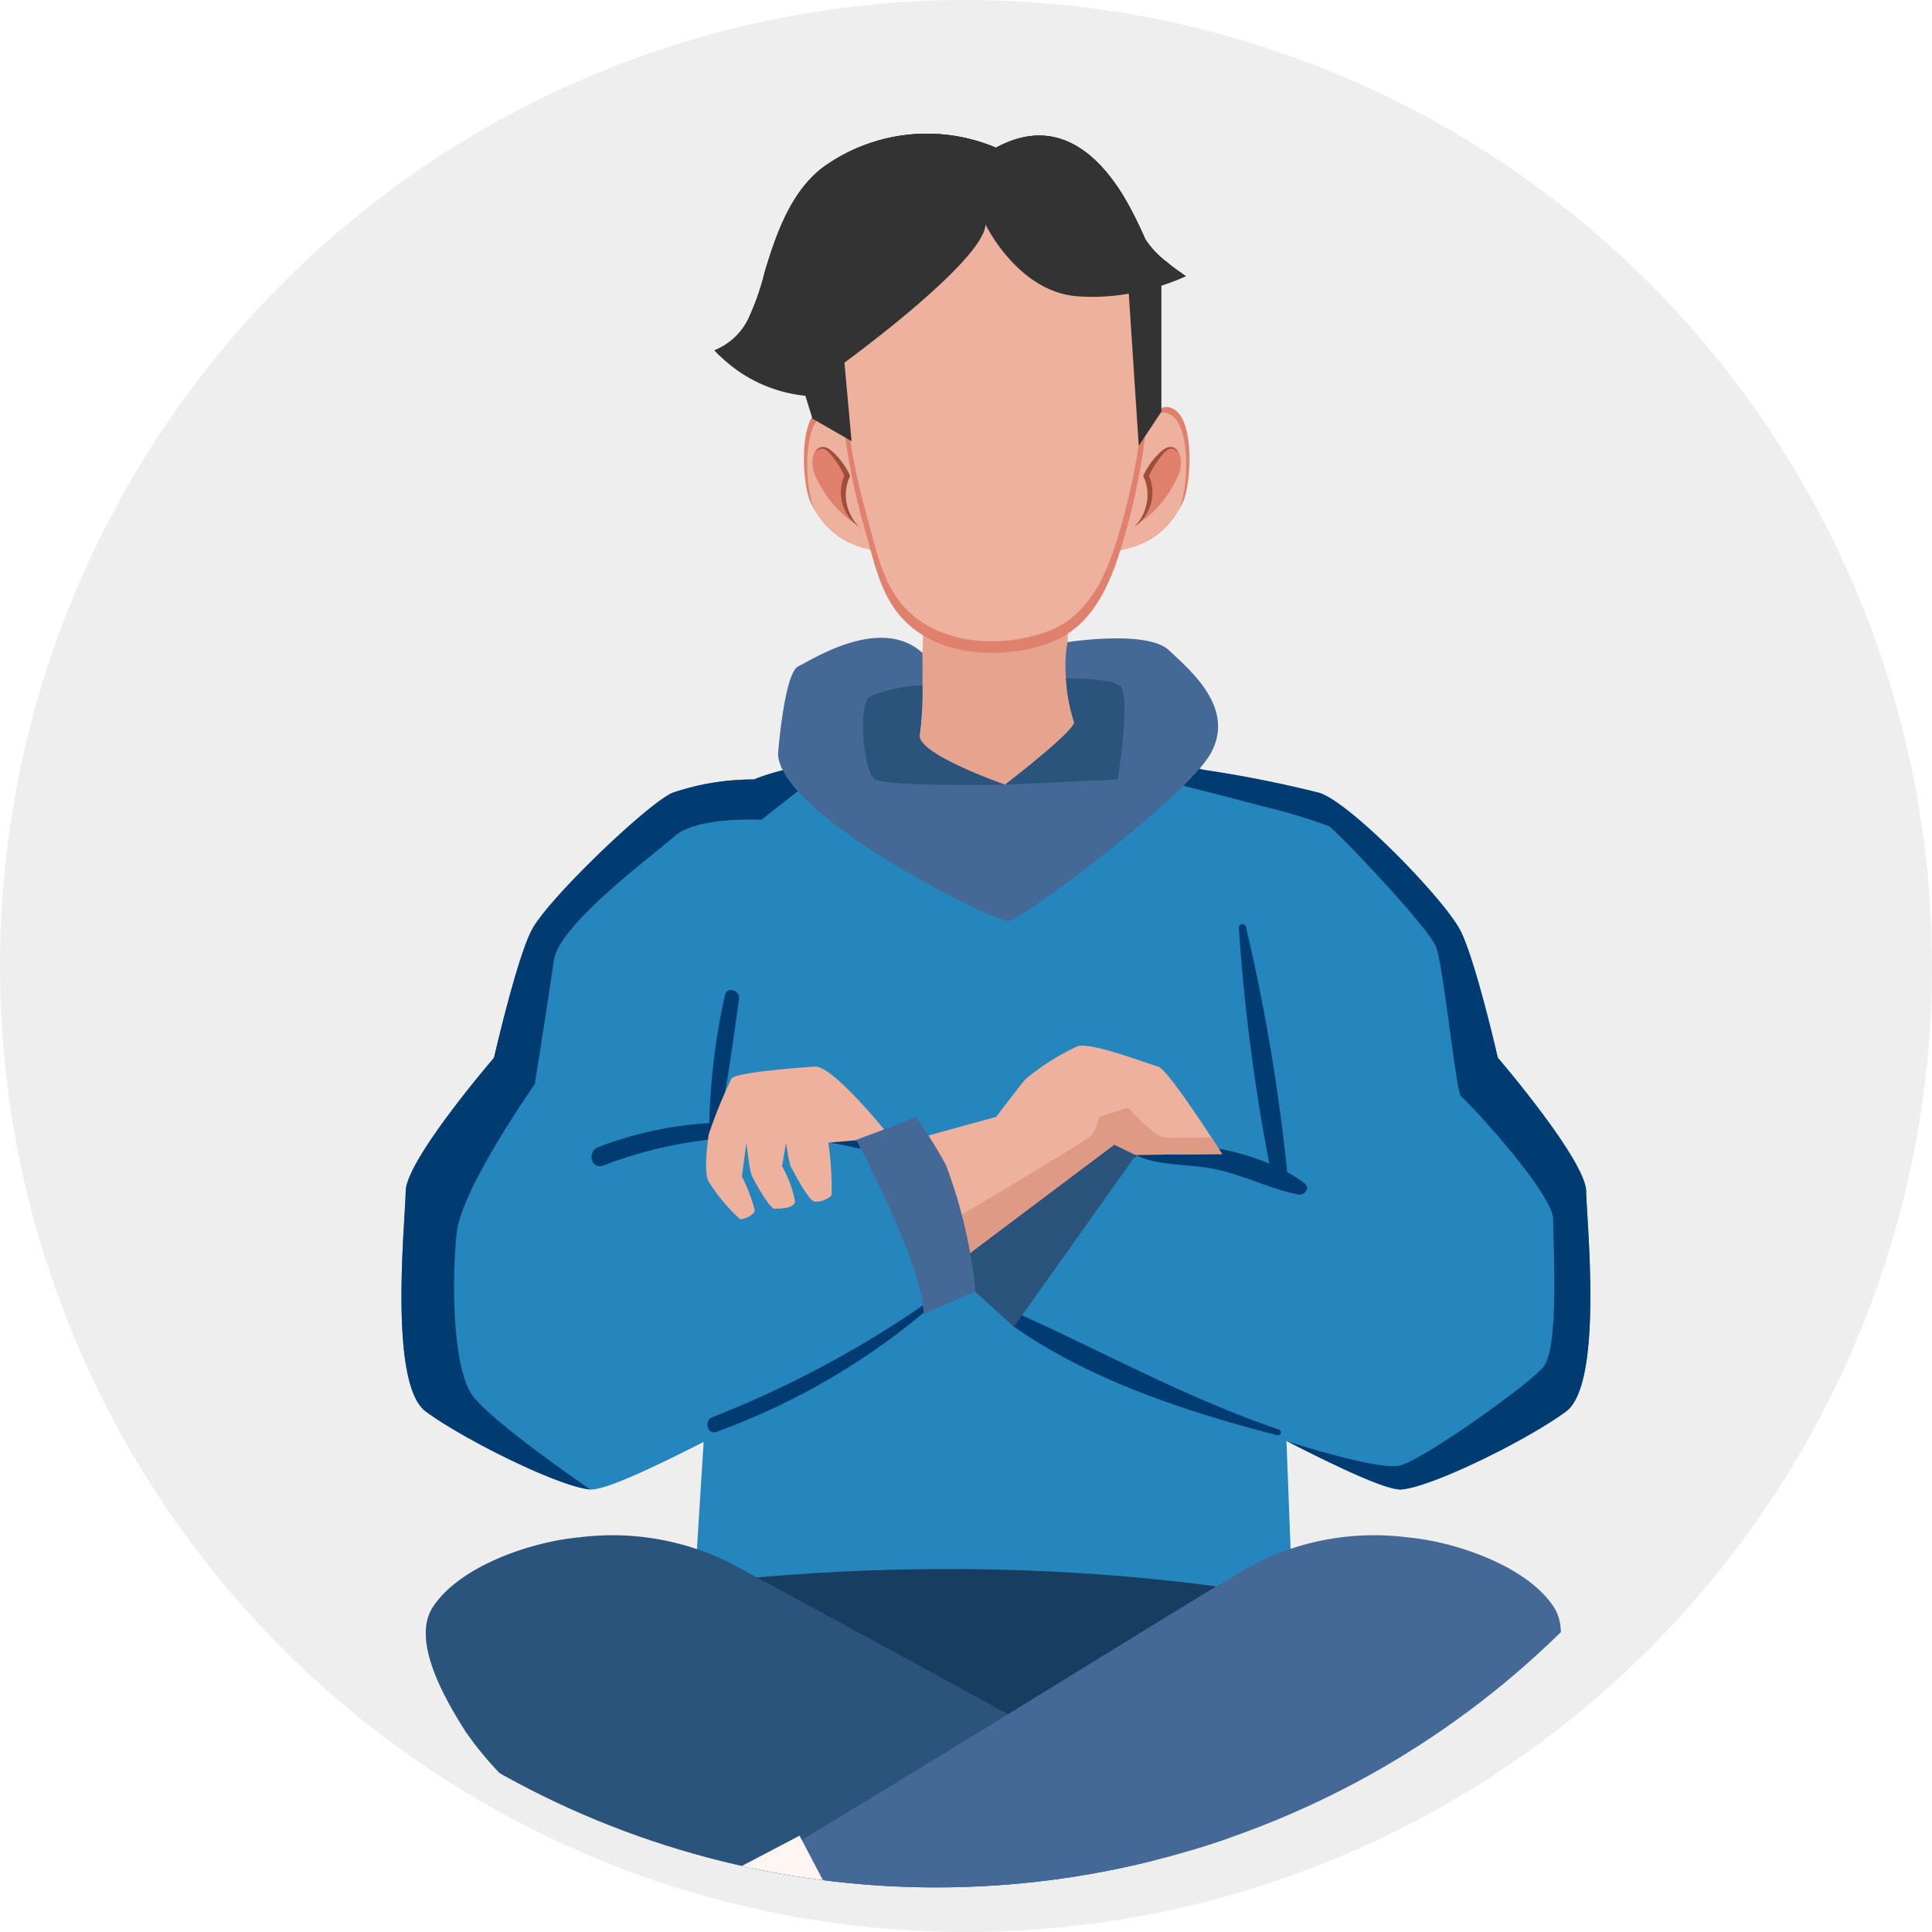
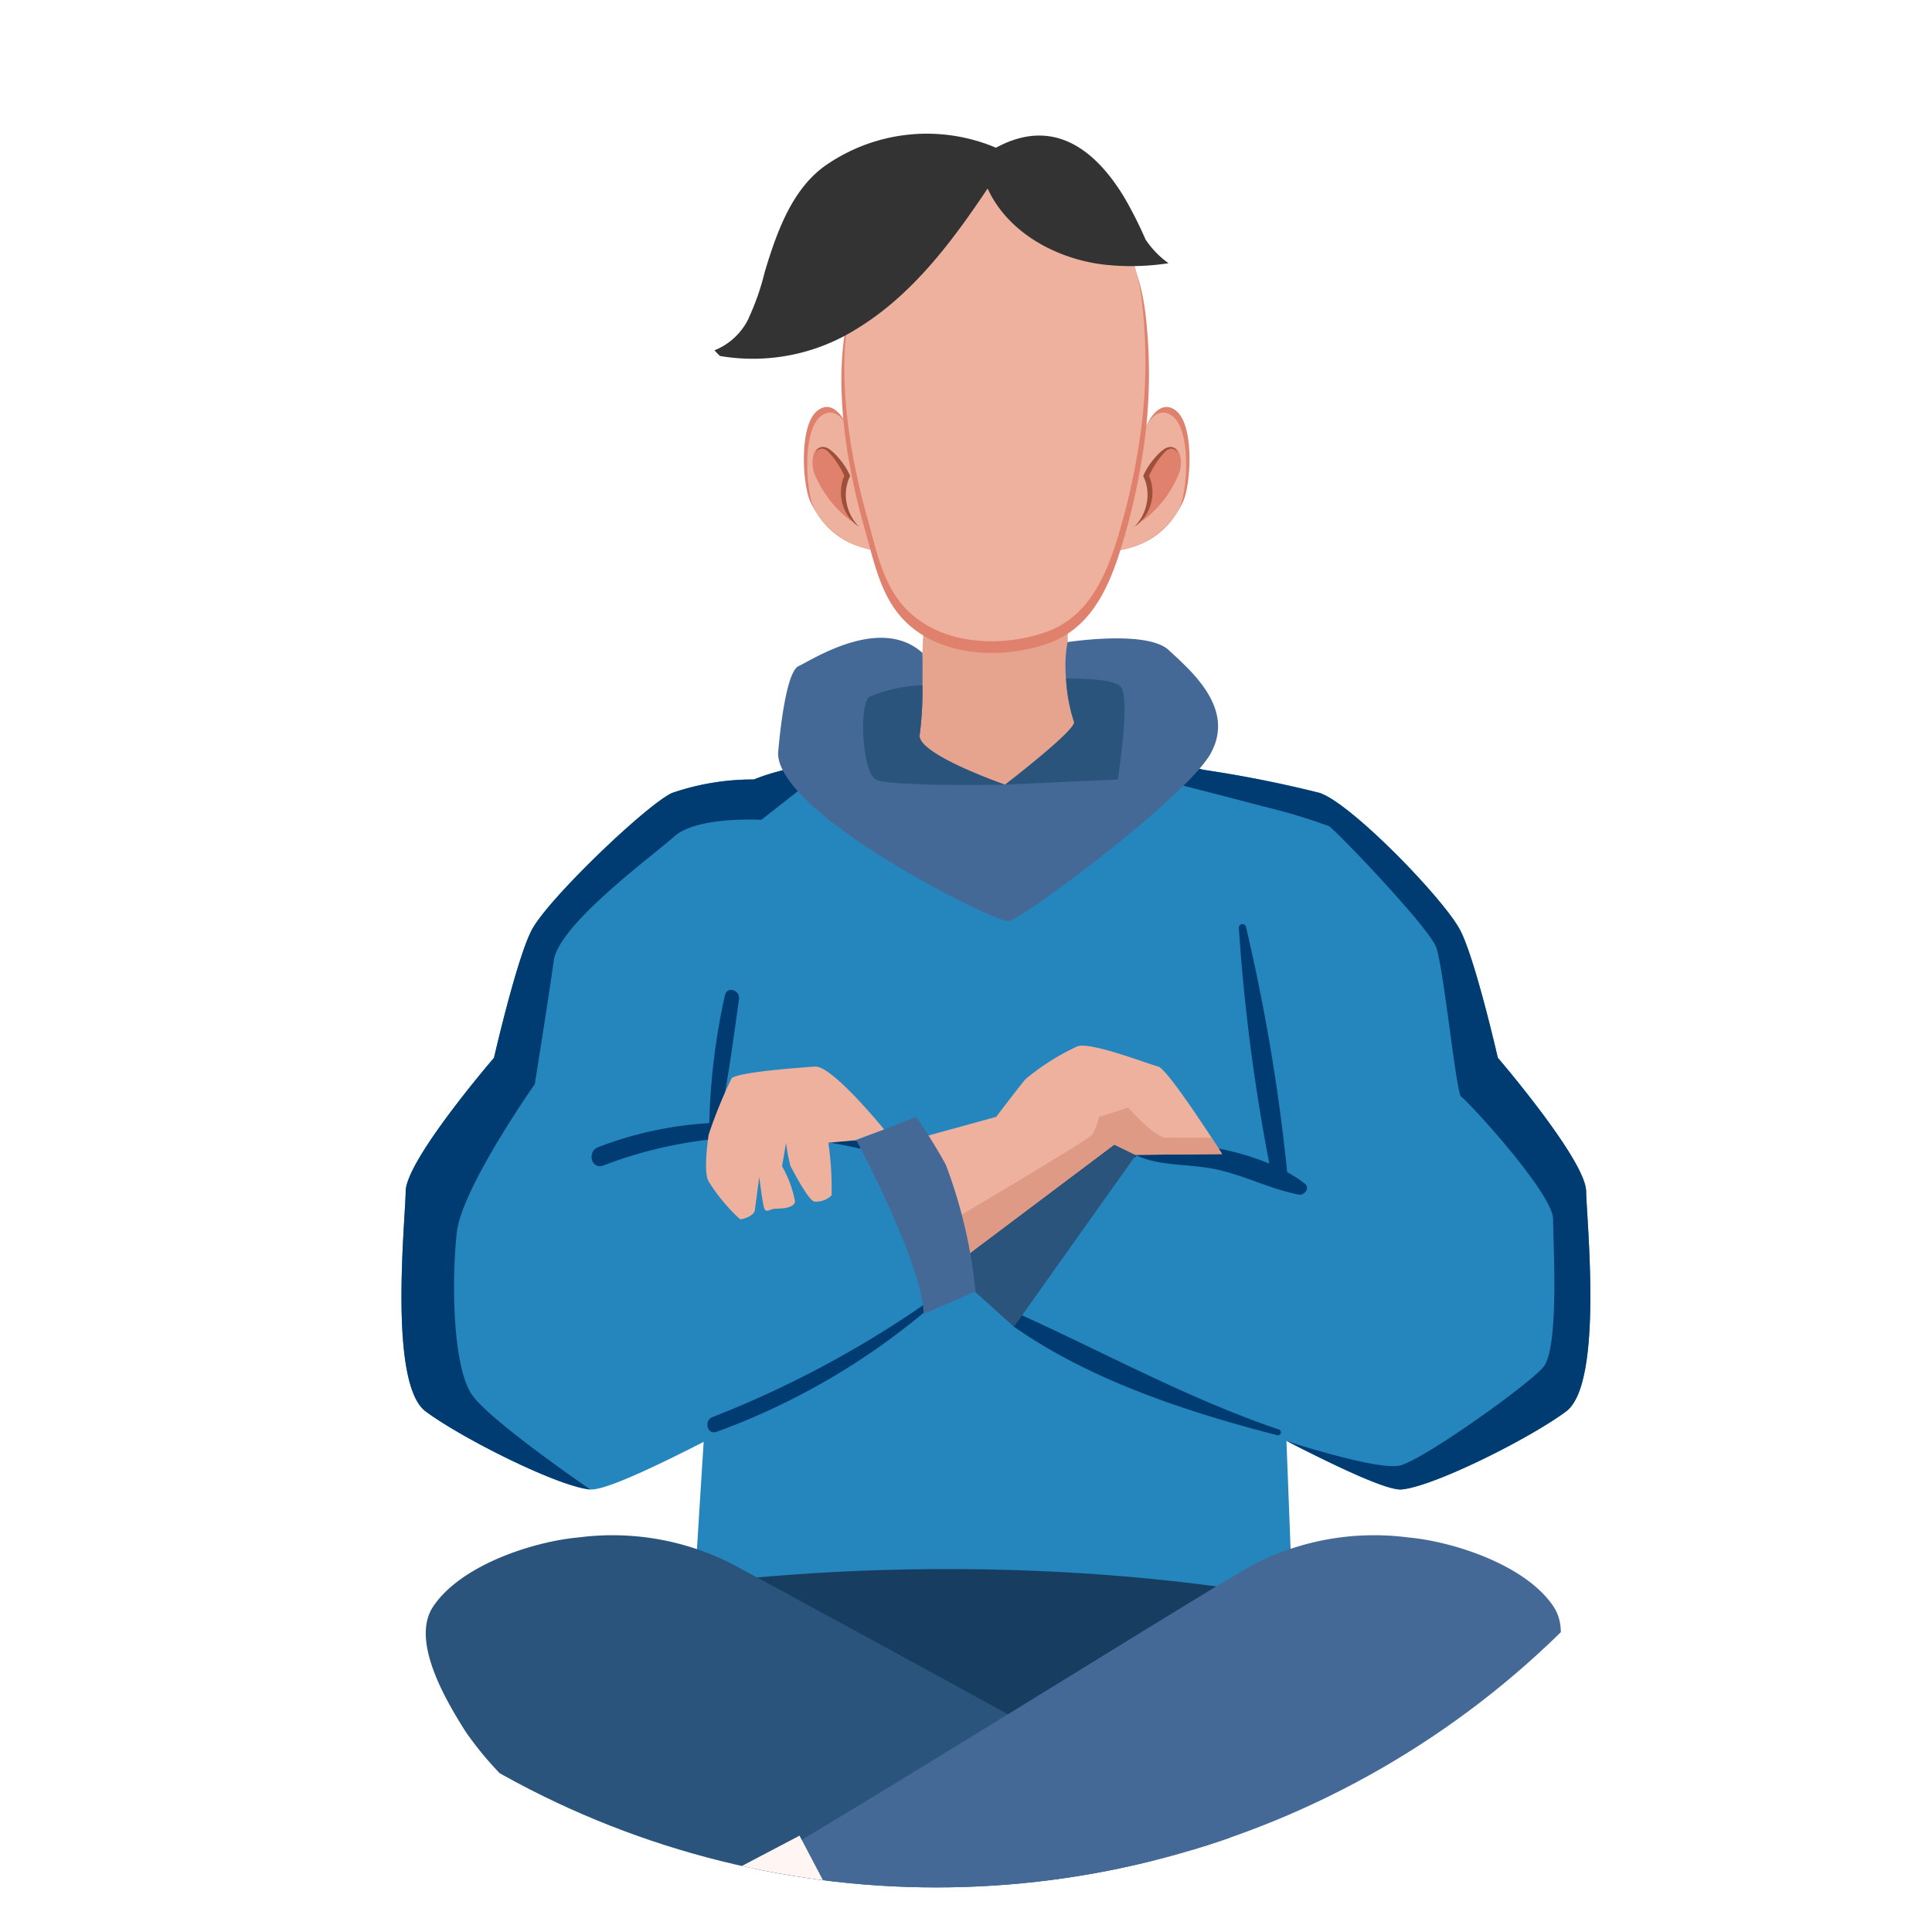
<svg xmlns="http://www.w3.org/2000/svg" id="Group_38236" data-name="Group 38236" width="130" height="130" viewBox="0 0 130 130">
  <defs>
    <clipPath id="clip-path">
      <circle id="Ellipse_296" data-name="Ellipse 296" cx="60" cy="60" r="60" transform="translate(3 5)" fill="#eee" />
    </clipPath>
    <clipPath id="clip-path-2">
      <rect id="Rectangle_7826" data-name="Rectangle 7826" width="79.99" height="139.4" fill="none" />
    </clipPath>
  </defs>
-   <circle id="Ellipse_89" data-name="Ellipse 89" cx="65" cy="65" r="65" fill="#eee" />
  <g id="Mask_Group_13" data-name="Mask Group 13" transform="translate(0 2)" clip-path="url(#clip-path)">
    <g id="Group_44619" data-name="Group 44619" transform="translate(27.018 7)">
      <g id="Group_44618" data-name="Group 44618" transform="translate(0 0)" clip-path="url(#clip-path-2)">
        <path id="Path_25230" data-name="Path 25230" d="M48.775,80.984H7.99s.4-6.715.967-15.652c.909-14.431,2.234-34.656,2.981-41.878a12.042,12.042,0,0,1,.4-2.7A14.37,14.37,0,0,1,16.3,19.8a15.617,15.617,0,0,1,2.014-.136,9.612,9.612,0,0,1,1.449-2.879c.909-.841,15.223-1.221,17.094-.347a4.854,4.854,0,0,1,1.91,2.426c.536.218,1.086.414,1.621.589.737.245,1.469.456,2.147.637l.019.007c2.2.577,3.916.834,3.916.834l.063,1.619,1.638,42.719Z" transform="translate(11.373 22.692)" fill="#2486bd" />
        <path id="Path_25231" data-name="Path 25231" d="M7.206,41.2s23.431-4.018,48.447,1.842L29.823,57.592Z" transform="translate(10.257 56.722)" fill="#173e61" />
        <path id="Path_25232" data-name="Path 25232" d="M21.286,40.825a17.719,17.719,0,0,0-10.314-1.788c-3.024.269-7.927,1.842-9.8,4.653C-.376,46,2.067,50.068,3.349,52.1a22.935,22.935,0,0,0,5.831,5.806C13.442,61.143,38.991,69.5,50.6,72.227l7.052-11.3c-10.718-6.247-33.231-18.4-36.362-20.1" transform="translate(0.957 55.411)" fill="#2b547c" />
        <path id="Path_25233" data-name="Path 25233" d="M34.578,52.255l-9.509-5L18.547,59.661l10.488,2.877Z" transform="translate(26.399 67.262)" fill="#fff5f2" />
-         <path id="Path_25234" data-name="Path 25234" d="M35.867,69.064c1.612,1.061,9.3-4.311,9.507-5.918s-.5-8.823-2.5-10.515A13.034,13.034,0,0,0,38.583,51.1c-4.326-1.02-10.166-1.779-10.166-1.779L22.875,59.6s6.907,5.1,10.658,7.808c1.107.8,1.965,1.413,2.334,1.655" transform="translate(32.559 70.198)" fill="#424242" />
        <path id="Path_25235" data-name="Path 25235" d="M29.607,68.02c1.612,1.061,9.3-4.311,9.507-5.918s-.5-8.823-2.5-10.515a13.034,13.034,0,0,0-4.294-1.534c1.158,3.092,2.605,7.881,1.437,10.067-.969,1.82-3.955,4.328-6.487,6.245,1.107.8,1.965,1.413,2.334,1.655" transform="translate(38.819 71.243)" fill="#fde4d9" />
-         <path id="Path_25236" data-name="Path 25236" d="M27.165,51.834a5.685,5.685,0,0,1,.051,1.912,4.507,4.507,0,0,1-.567,2.036.721.721,0,0,1-1.34-.3,5.086,5.086,0,0,1,.732-3.785l.073-.1c.184-.237.521-.487.8-.252a.848.848,0,0,1,.247.49" transform="translate(35.883 72.946)" fill="#fde4d9" />
        <path id="Path_25237" data-name="Path 25237" d="M27.63,56.312a.72.72,0,0,1-1.338-.305,5.078,5.078,0,0,1,.729-3.785l.073-.095c.187-.237.521-.49.807-.254a.877.877,0,0,1,.247.492,5.685,5.685,0,0,1,.051,1.912,4.518,4.518,0,0,1-.569,2.036" transform="translate(37.281 73.698)" fill="#fde4d9" />
        <path id="Path_25238" data-name="Path 25238" d="M27.485,56.319a5.089,5.089,0,0,1,.732-3.785l.073-.1c.184-.237.521-.487.8-.252a.848.848,0,0,1,.247.49,5.687,5.687,0,0,1,.051,1.912,4.528,4.528,0,0,1-.569,2.038.72.72,0,0,1-1.338-.305" transform="translate(38.98 74.142)" fill="#fde4d9" />
        <path id="Path_25239" data-name="Path 25239" d="M43.983,40.825A17.719,17.719,0,0,1,54.3,39.037c3.024.269,7.927,1.842,9.8,4.653,1.544,2.312-.9,6.378-2.181,8.411a22.935,22.935,0,0,1-5.831,5.806C51.828,61.143,25.435,69.5,13.832,72.227L9.424,61.807c10.718-6.247,31.428-19.283,34.559-20.981" transform="translate(13.414 55.411)" fill="#456997" />
        <path id="Path_25240" data-name="Path 25240" d="M7.127,52.255l9.509-5,6.521,12.405L12.669,62.538Z" transform="translate(10.144 67.262)" fill="#fff5f2" />
        <path id="Path_25241" data-name="Path 25241" d="M9.657,69.064C8.045,70.126.353,64.753.15,63.147s.5-8.823,2.5-10.515A13.034,13.034,0,0,1,6.94,51.1c4.326-1.02,10.166-1.779,10.166-1.779L22.648,59.6s-6.907,5.1-10.658,7.808c-1.107.8-1.965,1.413-2.334,1.655" transform="translate(0.165 70.198)" fill="#424242" />
        <path id="Path_25242" data-name="Path 25242" d="M9.657,68.02C8.045,69.081.353,63.709.15,62.1s.5-8.823,2.5-10.515A13.034,13.034,0,0,1,6.94,50.053C5.782,53.145,4.335,57.934,5.5,60.12c.969,1.82,3.955,4.328,6.487,6.245-1.107.8-1.965,1.413-2.334,1.655" transform="translate(0.165 71.243)" fill="#fde4d9" />
        <path id="Path_25243" data-name="Path 25243" d="M6.335,51.834a5.685,5.685,0,0,0-.051,1.912,4.537,4.537,0,0,0,.567,2.036.721.721,0,0,0,1.34-.3,5.087,5.087,0,0,0-.732-3.785c-.024-.034-.048-.065-.073-.1-.184-.237-.521-.487-.8-.252a.848.848,0,0,0-.247.49" transform="translate(8.865 72.946)" fill="#fde4d9" />
        <path id="Path_25244" data-name="Path 25244" d="M5.87,56.312a.72.72,0,0,0,1.338-.305,5.078,5.078,0,0,0-.729-3.785l-.073-.095c-.184-.237-.521-.49-.807-.254a.877.877,0,0,0-.247.492A5.685,5.685,0,0,0,5.3,54.276a4.518,4.518,0,0,0,.569,2.036" transform="translate(7.465 73.698)" fill="#fde4d9" />
        <path id="Path_25245" data-name="Path 25245" d="M6.015,56.319a5.089,5.089,0,0,0-.732-3.785l-.073-.1c-.184-.237-.521-.487-.8-.252a.848.848,0,0,0-.247.49,5.686,5.686,0,0,0-.051,1.912,4.528,4.528,0,0,0,.569,2.038.72.72,0,0,0,1.338-.305" transform="translate(5.767 74.142)" fill="#fde4d9" />
        <path id="Path_25246" data-name="Path 25246" d="M42.762,52.66s-11.518,4.4-12.967,4.919c-.8.284-5.266,2.77-9.466,4.924-3.429,1.75-6.674,3.274-7.624,3.2-2.1-.17-8.564-3.388-11.077-5.251S.247,47.748.281,45.635s5.942-8.978,5.942-8.978,1.532-6.7,2.547-8.613c1.132-2.12,7.73-8.421,9.432-9.206a16.765,16.765,0,0,1,5.508-.909l-.2,2.7-1.754,23.9s13.888-.339,15.582-.339,5.421,8.47,5.421,8.47" transform="translate(0 25.519)" fill="#2486bd" />
        <path id="Path_25247" data-name="Path 25247" d="M28.1,18.158l-3.889,3.049s-.264-.019-.7-.019h-.2c-1.347.007-3.853.155-4.939,1.124-1.524,1.355-7.791,5.923-8.13,8.38s-1.275,8.3-1.275,8.3-4.9,6.967-5.244,9.96S3.385,58.133,4.82,60s7.888,6.267,7.888,6.267c-2.1-.17-8.564-3.388-11.08-5.251S.247,48.309.281,46.193s5.942-8.976,5.942-8.976,1.532-6.7,2.547-8.613C9.9,26.484,16.5,20.184,18.2,19.4a16.773,16.773,0,0,1,5.508-.909,14.331,14.331,0,0,1,3.965-.955l.427.623" transform="translate(0 24.958)" fill="#003c71" />
        <path id="Path_25248" data-name="Path 25248" d="M56.5,60.85c-2.513,1.864-8.978,5.082-11.084,5.251-.948.075-4.248-1.478-7.711-3.252l-.019-.007c-4.168-2.142-8.564-4.587-9.357-4.864-1.444-.516-12.962-4.919-12.962-4.919s3.72-8.47,5.414-8.47,15.589.339,15.589.339L32.214,19.12l-.237-1.471.068.015.019.007a79.867,79.867,0,0,1,7.859,1.565c2.15.737,8.3,7.086,9.432,9.206,1.015,1.912,2.547,8.613,2.547,8.613s5.9,6.87,5.942,8.976S59,58.986,56.5,60.85" transform="translate(21.865 25.121)" fill="#2486bd" />
        <path id="Path_25249" data-name="Path 25249" d="M48.433,61.216c-2.513,1.864-8.978,5.082-11.084,5.251-.948.075-4.248-1.478-7.711-3.252.373.121,6.112,1.97,7.59,1.645,1.524-.339,8.55-5.339,9.655-6.606s.676-8.218.676-9.967-5.848-8.075-6.184-8.244-1.18-8.722-1.694-10.076-6.6-7.709-7.2-8.13a39.115,39.115,0,0,0-4.5-1.347c-1.287-.347-2.656-.7-3.826-1-1.776-.453-3.124-.792-3.124-.792l.8-1.3c.739.245,1.471.453,2.15.637l.019.007A79.867,79.867,0,0,1,31.859,19.6c2.15.737,8.3,7.086,9.432,9.206,1.015,1.912,2.547,8.613,2.547,8.613s5.9,6.87,5.942,8.976,1.161,12.955-1.347,14.819" transform="translate(29.929 24.755)" fill="#003c71" />
        <path id="Path_25250" data-name="Path 25250" d="M32.067,39.411a8.49,8.49,0,0,0-1.19-.775A128.956,128.956,0,0,0,28.1,22.118a.246.246,0,0,0-.48.065,129.513,129.513,0,0,0,2.053,15.878c-2.966-1.241-7.04-1.8-9.437-.744-.1.044-.068.206.032.23l.327.087c.095.024.162-.119.068-.165,1.507.771,3.608.6,5.351.96,1.939.4,3.705,1.34,5.625,1.716.383.075.8-.434.427-.734" transform="translate(28.718 31.237)" fill="#003c71" />
        <path id="Path_25251" data-name="Path 25251" d="M34.951,40.54c-6.08-2.074-11.538-5.079-17.346-7.716a.466.466,0,0,0-.47.8c5.162,3.62,11.659,5.738,17.71,7.3a.2.2,0,0,0,.107-.388" transform="translate(24.074 46.647)" fill="#003c71" />
        <path id="Path_25252" data-name="Path 25252" d="M19.486,40.6l8.387-11.807-2.683-.918L15.262,36.8Z" transform="translate(21.723 39.675)" fill="#2b547c" />
        <path id="Path_25253" data-name="Path 25253" d="M23.354,34.022a29.016,29.016,0,0,0-9.483-1.316c.567-2.729.943-5.569,1.326-8.312.087-.611-.812-.9-.948-.262a44.633,44.633,0,0,0-1.052,8.6A24.886,24.886,0,0,0,5.71,34.356c-.756.293-.446,1.515.339,1.236a29.245,29.245,0,0,1,17.189-1.161.213.213,0,0,0,.116-.41" transform="translate(7.51 33.839)" fill="#003c71" />
        <path id="Path_25254" data-name="Path 25254" d="M23.238,32.479a69.682,69.682,0,0,1-14.4,7.689c-.608.235-.351,1.221.271.991a46.7,46.7,0,0,0,14.366-8.373c.167-.143-.053-.434-.237-.308" transform="translate(12.087 46.185)" fill="#003c71" />
        <path id="Path_25255" data-name="Path 25255" d="M35.329,32.613l-5.833.053-1.423-.691L17.529,39.9l-.9-1.333-.921-1.376-1.735-5.387,6.153-1.694s1.585-2.094,1.977-2.54a15.831,15.831,0,0,1,3.477-2.2c.872-.339,4.769,1.185,5.448,1.355.487.124,2.494,3.112,3.591,4.784.427.652.71,1.105.71,1.105" transform="translate(19.887 36.04)" fill="#edb19e" />
        <path id="Path_25256" data-name="Path 25256" d="M33.769,30.165l-5.833.053-1.423-.691L15.969,37.454l-.9-1.333.468-1.459s9.284-5.474,9.507-5.811a5.847,5.847,0,0,0,.453-1.187l1.951-.623s1.776,2.007,2.508,2.019c.509.007,2.14.007,3.1,0,.427.652.71,1.105.71,1.105" transform="translate(21.447 38.489)" fill="#de9a85" />
        <path id="Path_25257" data-name="Path 25257" d="M12.632,28.878s4.512,8.462,4.512,11.688l3.5-1.524a33.372,33.372,0,0,0-2-8.523,35.731,35.731,0,0,0-2-3.221Z" transform="translate(17.98 38.854)" fill="#456997" />
-         <path id="Path_25258" data-name="Path 25258" d="M16.688,31.027l1.769-.16,1.982-.734s-3.494-4.316-4.655-4.231-5.016.359-5.6.778a31.009,31.009,0,0,0-1.549,3.795s-.4,2.54,0,3.162a12.068,12.068,0,0,0,2.113,2.54c.271,0,.931-.254.991-.591a11.208,11.208,0,0,0-.87-2.288l.3-2.259s.206,1.723.327,2.089S12.76,35.5,13.06,35.472s1.27.029,1.386-.48a7.471,7.471,0,0,0-.875-2.382l.269-1.57a13.19,13.19,0,0,0,.3,1.57c.092.124,1.212,2.382,1.643,2.382a1.516,1.516,0,0,0,1.122-.424,21.266,21.266,0,0,0-.218-3.54" transform="translate(12.033 36.865)" fill="#edb19e" />
+         <path id="Path_25258" data-name="Path 25258" d="M16.688,31.027l1.769-.16,1.982-.734s-3.494-4.316-4.655-4.231-5.016.359-5.6.778a31.009,31.009,0,0,0-1.549,3.795s-.4,2.54,0,3.162a12.068,12.068,0,0,0,2.113,2.54c.271,0,.931-.254.991-.591l.3-2.259s.206,1.723.327,2.089S12.76,35.5,13.06,35.472s1.27.029,1.386-.48a7.471,7.471,0,0,0-.875-2.382l.269-1.57a13.19,13.19,0,0,0,.3,1.57c.092.124,1.212,2.382,1.643,2.382a1.516,1.516,0,0,0,1.122-.424,21.266,21.266,0,0,0-.218-3.54" transform="translate(12.033 36.865)" fill="#edb19e" />
        <path id="Path_25259" data-name="Path 25259" d="M15.81,17.182A5.256,5.256,0,0,1,12,14.661a5.385,5.385,0,0,1-.39-.7c-.536-1.146-.788-5.171.487-6.141.892-.679,1.58.254,1.91.875v0a4.009,4.009,0,0,1,.221.47Z" transform="translate(15.902 10.801)" fill="#df816c" />
        <path id="Path_25260" data-name="Path 25260" d="M15.865,17.033a5.706,5.706,0,0,1-4-2.593c-.063-.111-.119-.218-.165-.32-.536-1.146-.788-5.171.487-6.141.722-.55,1.311-.041,1.684.5v0a4.46,4.46,0,0,1,.218.47Z" transform="translate(16.036 11.02)" fill="#edb19e" />
        <path id="Path_25261" data-name="Path 25261" d="M11.434,9.444a2.18,2.18,0,0,0,.085.974,7.551,7.551,0,0,0,2.525,3.274,4.128,4.128,0,0,1-.412-2.106c.015-.252.051-.5.046-.754-.019-1.013-1.91-3.3-2.244-1.389" transform="translate(16.241 12.39)" fill="#df816c" />
        <path id="Path_25262" data-name="Path 25262" d="M14.4,14.08l-.058-.041a2,2,0,0,1-.167-.119,2.571,2.571,0,0,1-.519-.562,2.914,2.914,0,0,1-.441-1.061,2.81,2.81,0,0,1,.09-1.425,1.617,1.617,0,0,1,.07-.179l.019-.044c0-.01,0,0,0,0v0l0-.007-.017-.039-.036-.078c-.027-.048-.051-.1-.075-.148a6.156,6.156,0,0,0-.322-.548c-.111-.17-.225-.327-.339-.47a3.48,3.48,0,0,0-.332-.371.665.665,0,0,0-.334-.177.424.424,0,0,0-.279.068.3.3,0,0,0-.121.148.311.311,0,0,0-.017.068.41.41,0,0,1,0-.073.321.321,0,0,1,.1-.187.5.5,0,0,1,.317-.138.776.776,0,0,1,.441.148,3.147,3.147,0,0,1,.407.349,5.432,5.432,0,0,1,.4.456,5.5,5.5,0,0,1,.378.56c.029.051.056.1.085.158l.041.08.056.111.036.08c-.007.027-.022.053-.032.08l-.048.116a1.115,1.115,0,0,0-.061.158,2.955,2.955,0,0,0-.131,1.258,3.257,3.257,0,0,0,.3,1.018,2.935,2.935,0,0,0,.4.613c.056.068.107.114.138.15l.048.051" transform="translate(16.402 12.376)" fill="#9d4f39" />
        <path id="Path_25263" data-name="Path 25263" d="M19.966,17.182a5.256,5.256,0,0,0,3.809-2.52,5.385,5.385,0,0,0,.39-.7c.536-1.146.788-5.171-.487-6.141-.892-.679-1.58.254-1.91.875l0,0a4.212,4.212,0,0,0-.218.47Z" transform="translate(28.418 10.801)" fill="#df816c" />
        <path id="Path_25264" data-name="Path 25264" d="M19.889,17.033a5.706,5.706,0,0,0,3.994-2.593,3.371,3.371,0,0,0,.165-.32c.536-1.146.79-5.171-.487-6.141-.722-.55-1.311-.041-1.684.5v0a4.459,4.459,0,0,0-.218.47Z" transform="translate(28.309 11.02)" fill="#edb19e" />
        <path id="Path_25265" data-name="Path 25265" d="M23.165,9.444a2.18,2.18,0,0,1-.085.974,7.551,7.551,0,0,1-2.525,3.274,4.128,4.128,0,0,0,.412-2.106c-.015-.252-.051-.5-.046-.754.019-1.013,1.91-3.3,2.244-1.389" transform="translate(29.257 12.39)" fill="#df816c" />
        <path id="Path_25266" data-name="Path 25266" d="M20.34,14.08l.058-.041a2,2,0,0,0,.167-.119,2.571,2.571,0,0,0,.519-.562,2.914,2.914,0,0,0,.441-1.061,2.81,2.81,0,0,0-.09-1.425,1.617,1.617,0,0,0-.07-.179l-.019-.044c0-.01,0,0,0,0v0l0-.007.017-.039.036-.078c.027-.048.051-.1.075-.148a6.156,6.156,0,0,1,.322-.548c.111-.17.225-.327.339-.47a3.48,3.48,0,0,1,.332-.371.665.665,0,0,1,.334-.177.425.425,0,0,1,.279.068.3.3,0,0,1,.121.148.311.311,0,0,1,.017.068.41.41,0,0,0,0-.073.321.321,0,0,0-.1-.187A.5.5,0,0,0,22.8,8.7a.776.776,0,0,0-.441.148,3.148,3.148,0,0,0-.407.349,5.433,5.433,0,0,0-.4.456,5.5,5.5,0,0,0-.378.56c-.029.051-.056.1-.085.158l-.041.08-.056.111-.036.08c.007.027.022.053.032.08l.048.116a1.114,1.114,0,0,1,.061.158,2.955,2.955,0,0,1,.131,1.258,3.257,3.257,0,0,1-.3,1.018,2.935,2.935,0,0,1-.4.613c-.056.068-.107.114-.138.15l-.048.051" transform="translate(28.951 12.376)" fill="#9d4f39" />
        <path id="Path_25267" data-name="Path 25267" d="M27.176,22.25c-.683.8-1.866,3.562-7.682,3.136-2.276-.17-4.062-1.713-5.763-3.136a3.783,3.783,0,0,0,1.43-1.083,25.486,25.486,0,0,0,.24-2.792c.133-2.336.257-5.283.257-5.283l9.635.1s-.1,3.657.109,6.012a3.611,3.611,0,0,0,.456,1.919,10.571,10.571,0,0,0,1.318,1.127" transform="translate(19.544 18.634)" fill="#e6a48f" />
        <path id="Path_25268" data-name="Path 25268" d="M24.421,19.2a11.885,11.885,0,0,1-10-.826c.133-2.336.257-5.283.257-5.283l9.635.1s-.1,3.657.109,6.012" transform="translate(20.525 18.634)" fill="#e6a48f" />
        <path id="Path_25269" data-name="Path 25269" d="M32.446,19.781a43.745,43.745,0,0,1-1.19,5.329c-.851,2.949-2.011,6.1-5.169,7.195-3.116,1.078-7.3.9-9.708-1.626-1.546-1.626-1.98-3.933-2.576-6.012-2.074-7.222-3.519-18.509,5.019-22.208,3.039-1.313,6.948-1.587,9.827.279,2.52,1.633,3.645,4.413,4.015,7.292a34.643,34.643,0,0,1-.218,9.752" transform="translate(17.385 2.002)" fill="#df816c" />
        <path id="Path_25270" data-name="Path 25270" d="M32.1,19.458a44.614,44.614,0,0,1-1.166,5.329c-.834,2.949-1.968,6.1-5.06,7.195-3.051,1.078-7.149.9-9.5-1.626-1.512-1.626-1.939-3.933-2.523-6.012-2.031-7.222-3.446-18.509,4.915-22.208,2.973-1.313,6.8-1.587,9.618.279,2.467,1.633,3.567,4.413,3.931,7.292a35.38,35.38,0,0,1-.213,9.752" transform="translate(17.501 1.542)" fill="#edb19e" />
-         <path id="Path_25271" data-name="Path 25271" d="M40.431,9.577a13.724,13.724,0,0,1-1.667.645V18.7L37.24,21l-.671-10.243a13.839,13.839,0,0,1-3.524.174c-3.962-.339-6.117-4.83-6.117-4.83-.09,2.46-9.492,9.3-9.492,9.3l.48,5.285-2.629-1.512-.48-1.544A9.594,9.594,0,0,1,9.061,14.95c-.128-.121-.25-.25-.373-.378A4.321,4.321,0,0,0,11,12.389a16.676,16.676,0,0,0,1.071-3.075c.819-2.743,1.883-5.731,4.275-7.3A11.93,11.93,0,0,1,27.631.938C34.014-2.53,37.172,6.1,37.693,7.118A6.2,6.2,0,0,0,39.239,8.71c.623.5,1.192.868,1.192.868" transform="translate(12.366 0)" fill="#333" />
        <path id="Path_25272" data-name="Path 25272" d="M39.239,8.711a16.4,16.4,0,0,1-4.425.082c-3.2-.407-6.4-2.176-7.743-5.111-2.406,3.6-5.082,7.168-8.782,9.427a13.13,13.13,0,0,1-9.228,1.842c-.128-.121-.25-.25-.373-.38A4.323,4.323,0,0,0,11,12.4l0-.015a16.739,16.739,0,0,0,1.071-3.075c.822-2.743,1.885-5.734,4.275-7.3A11.936,11.936,0,0,1,27.634.939c4.287-2.331,7.113.8,8.671,3.407A27.859,27.859,0,0,1,37.7,7.119a6.181,6.181,0,0,0,1.544,1.592" transform="translate(12.366 0.001)" fill="#333" />
-         <path id="Path_25273" data-name="Path 25273" d="M29.385,2.173c.184.717.373,1.43.555,2.147a15.785,15.785,0,0,1-4.965-2.709A6.316,6.316,0,0,1,22.793,4.72c-.007-.739-.007-1.469-.007-2.208a13.482,13.482,0,0,1-7.941,9.221,7.03,7.03,0,0,0,1.287-3.184A12.883,12.883,0,0,1,9.642,12.4l.007-.015a16.731,16.731,0,0,0,1.069-3.075C11.539,6.571,12.6,3.583,15,2.018A11.931,11.931,0,0,1,26.276.939c4.289-2.331,7.113.8,8.671,3.407a21.386,21.386,0,0,1-5.562-2.174" transform="translate(13.724 0.001)" fill="#333" />
        <path id="Path_25274" data-name="Path 25274" d="M39.6,21.719C37.97,24.726,26.863,32.939,25.977,33.06S10.55,25.948,10.455,21.794c0,0,.407-5.436,1.374-5.889s5.516-3.441,8.341-.894c0,0,.019,1,0,2.181a23.865,23.865,0,0,1-.182,3.32c-.264,1.289,5.738,3.368,5.738,3.368s4.89-3.746,4.641-4.241a11.318,11.318,0,0,1-.536-2.915,8.937,8.937,0,0,1,.1-2.438s5.339-.834,6.81.536,4.478,3.889,2.852,6.9" transform="translate(14.881 19.921)" fill="#456997" />
        <path id="Path_25275" data-name="Path 25275" d="M22.367,22s-7.825.155-8.707-.351-1.151-4.9-.434-5.557a10.1,10.1,0,0,1,3.584-.78,23.492,23.492,0,0,1-.182,3.32C16.364,19.924,22.367,22,22.367,22" transform="translate(18.241 21.798)" fill="#2b547c" />
        <path id="Path_25276" data-name="Path 25276" d="M24.347,21.924l-7.59.351s4.89-3.746,4.641-4.241a11.316,11.316,0,0,1-.536-2.913c1.769.015,3.305.143,3.671.543.691.759-.187,6.259-.187,6.259" transform="translate(23.851 21.524)" fill="#2b547c" />
      </g>
    </g>
  </g>
</svg>